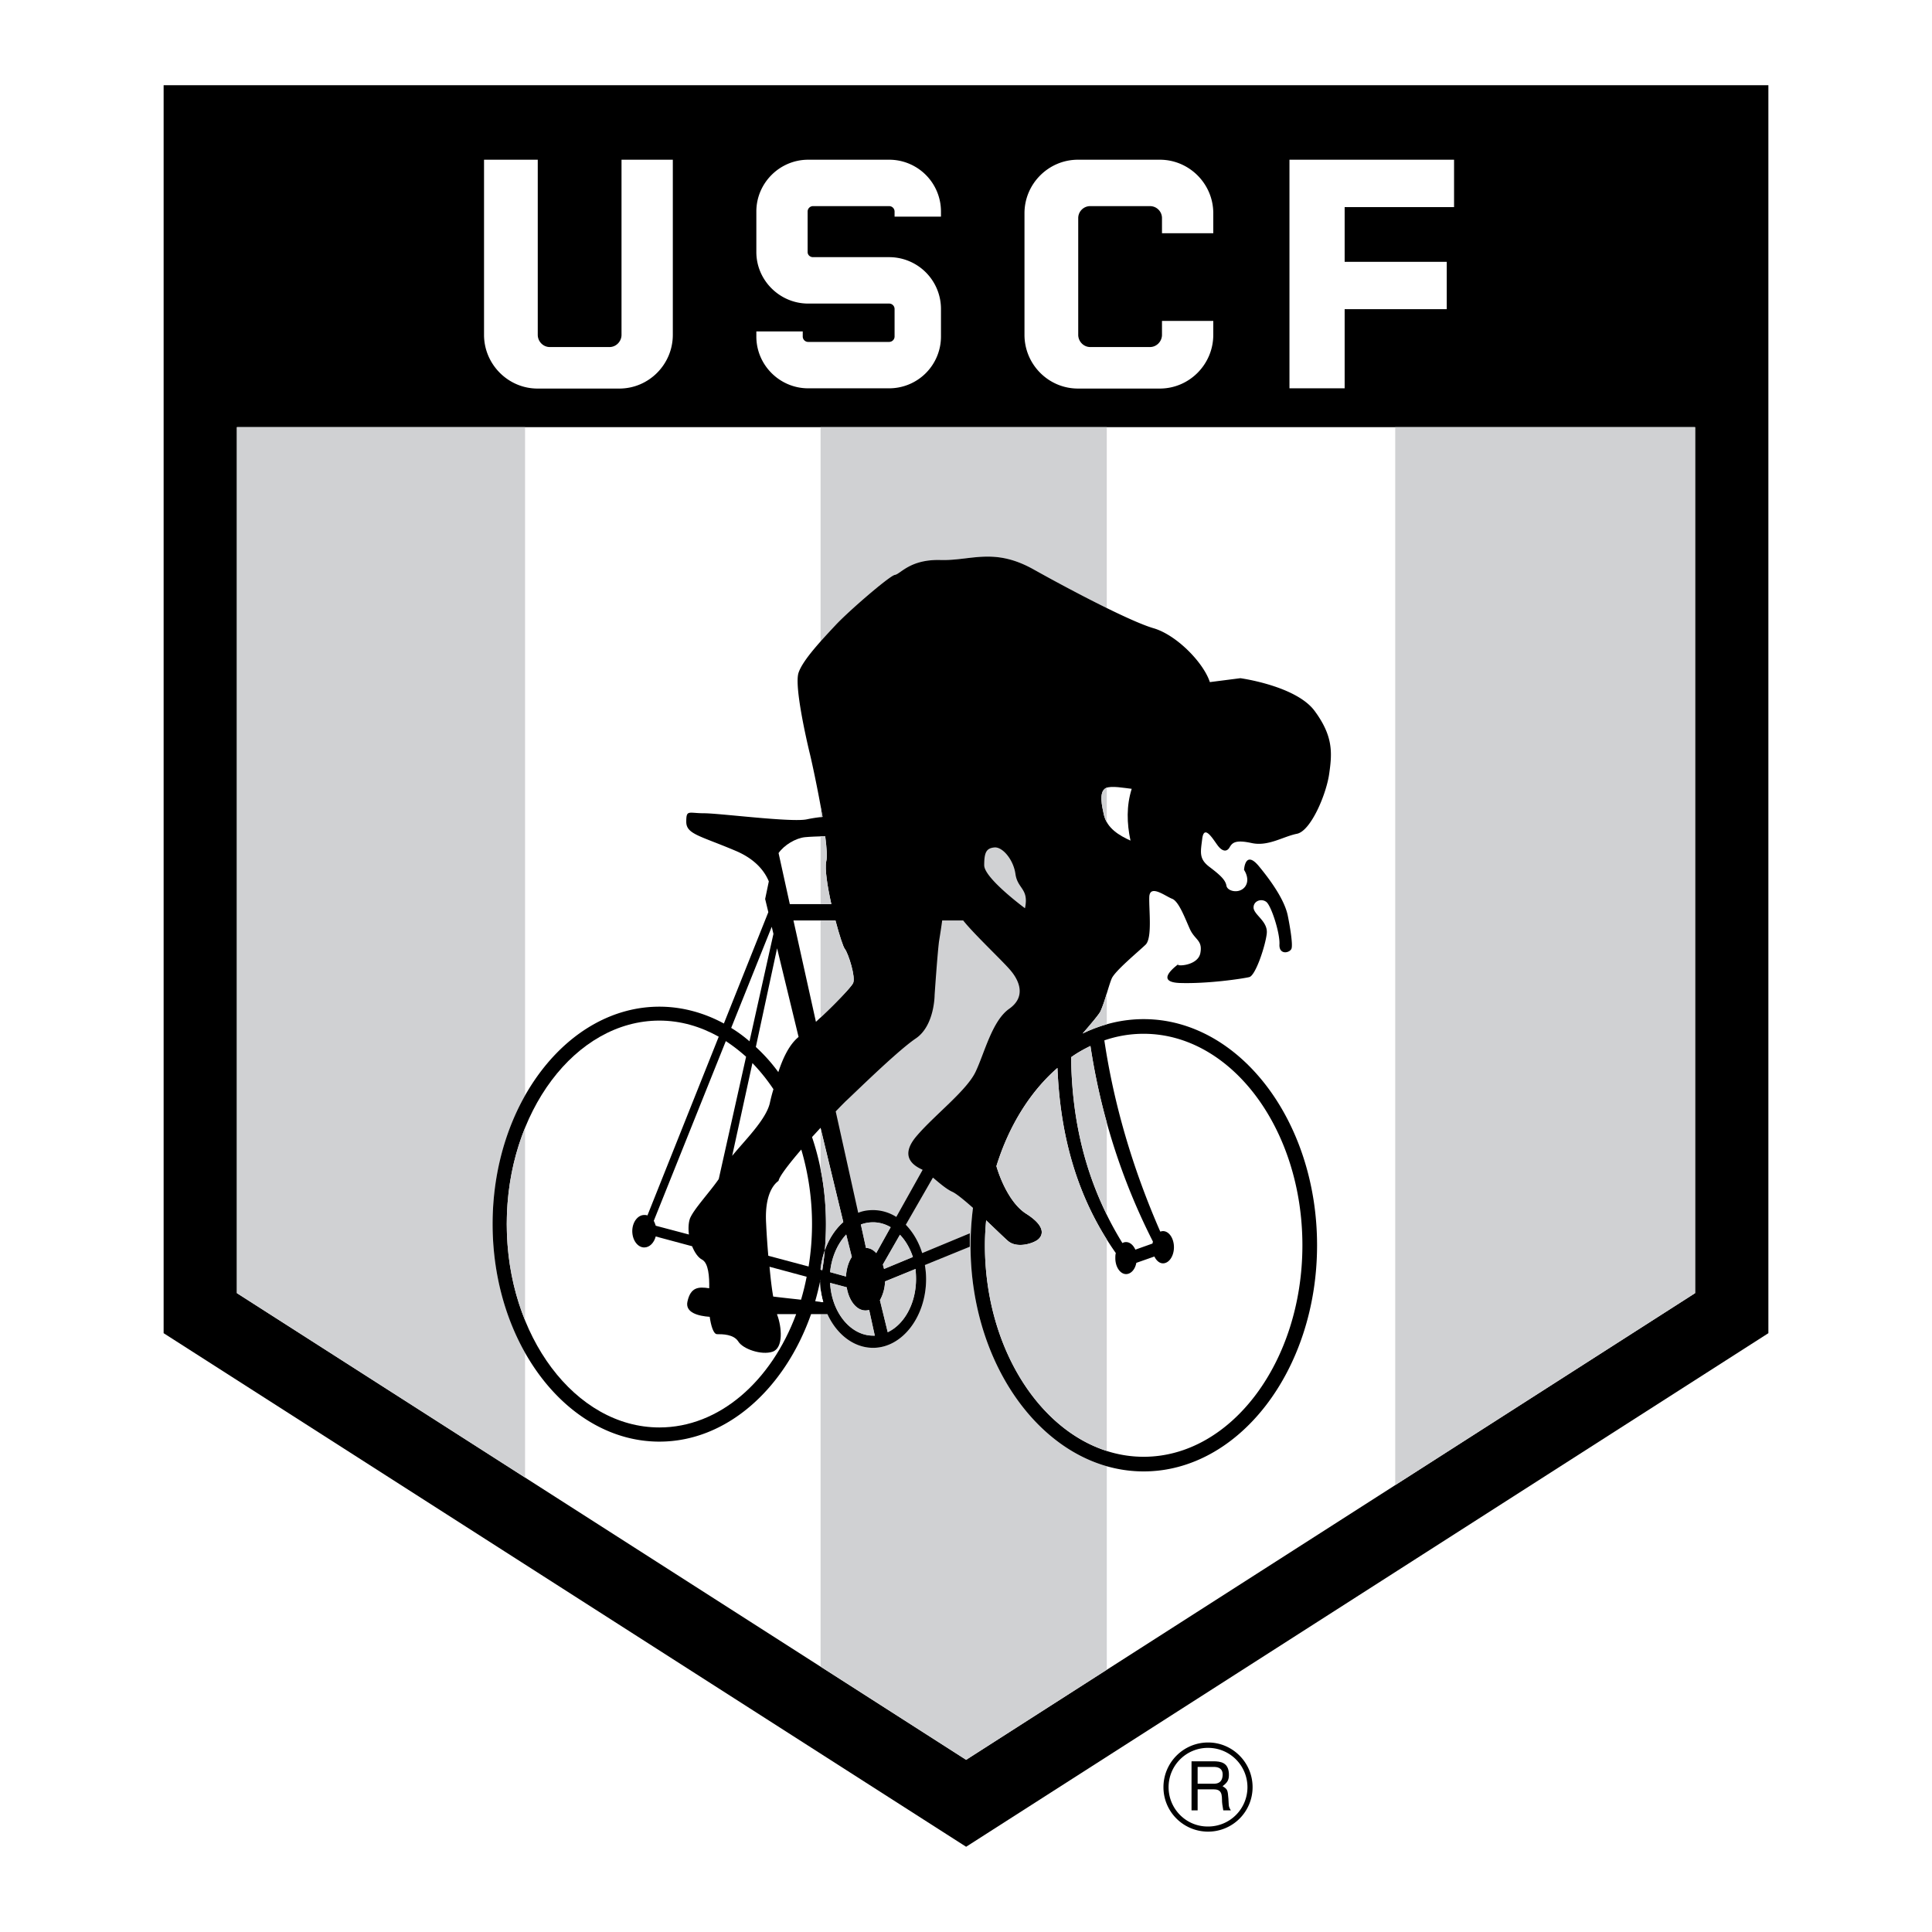
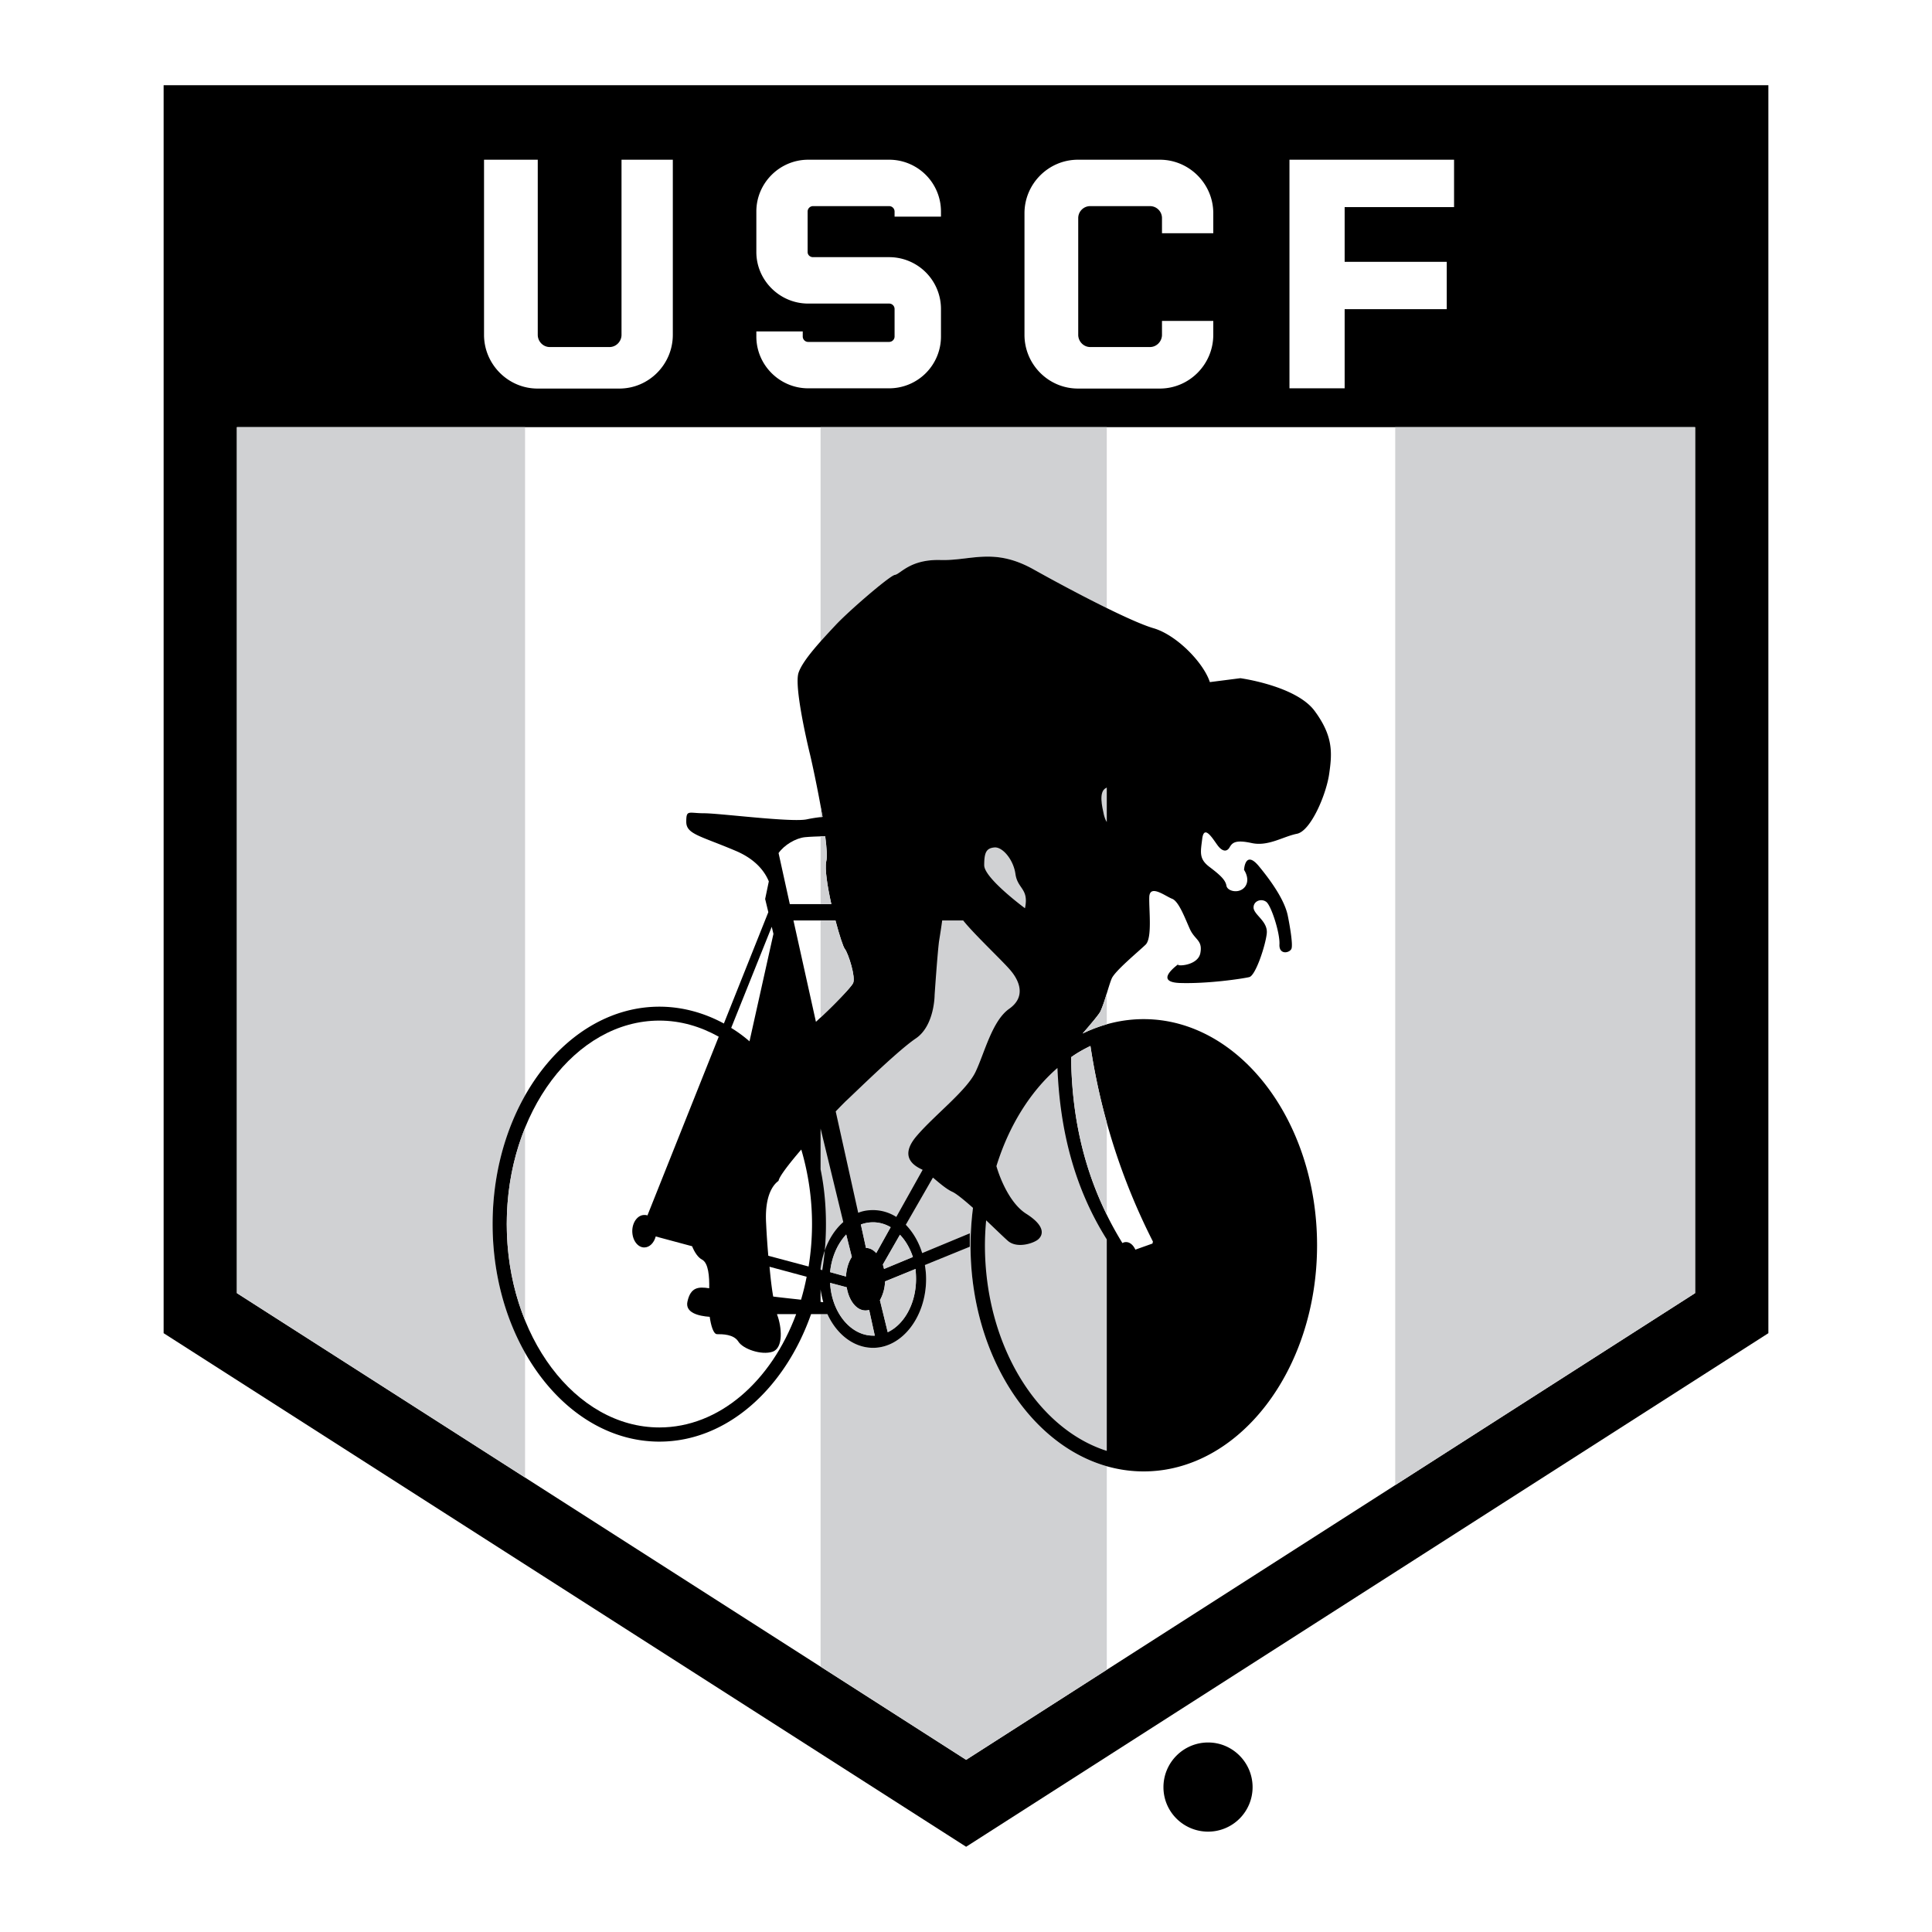
<svg xmlns="http://www.w3.org/2000/svg" width="2500" height="2500" viewBox="0 0 192.756 192.756">
  <g fill-rule="evenodd" clip-rule="evenodd">
    <path fill="#fff" d="M0 0h192.756v192.756H0V0z" />
    <path d="M16.325 8.504h160.107v124.508l-80.042 51.24-80.065-51.24V8.504z" />
    <path d="M121.049 23.27h-5.117v-1.511c0-.658-.537-1.194-1.195-1.194h-5.969c-.658 0-1.193.536-1.193 1.194v11.647c0 .658.535 1.218 1.193 1.218h5.969c.658 0 1.195-.561 1.195-1.218v-1.389h5.117v1.389c0 2.948-2.389 5.36-5.336 5.36h-8.164c-2.947 0-5.336-2.412-5.336-5.36V21.271c0-2.924 2.389-5.336 5.336-5.336h8.164c2.947 0 5.336 2.412 5.336 5.336v1.999zM62.01 15.936h5.117v17.47c0 2.948-2.388 5.36-5.336 5.36h-8.163c-2.924 0-5.336-2.412-5.336-5.36v-17.47h5.36v17.47c0 .658.536 1.218 1.194 1.218h5.97c.658 0 1.193-.561 1.193-1.218v-17.47h.001zM145.072 15.936v4.727h-10.916v5.458h10.186v4.727h-10.186v7.895h-5.506V15.936h16.422zM88.716 25.657a5.168 5.168 0 0 1 5.165 5.166v2.753a5.168 5.168 0 0 1-5.165 5.166h-8.089c-2.827 0-5.166-2.314-5.166-5.166v-.511h4.629v.511c0 .293.244.537.537.537h8.089a.541.541 0 0 0 .536-.537v-2.753a.541.541 0 0 0-.536-.536h-8.089c-2.827 0-5.166-2.314-5.166-5.141v-4.045c0-2.851 2.339-5.166 5.166-5.166h8.089a5.168 5.168 0 0 1 5.165 5.166v.512h-4.629v-.512a.541.541 0 0 0-.536-.536h-7.603a.541.541 0 0 0-.536.536v4.045c0 .292.243.511.536.511h7.603z" fill="#fff" />
    <path d="M124.971 178.307c0-2.461-1.998-4.459-4.434-4.459-2.461 0-4.459 1.998-4.459 4.459s1.998 4.436 4.459 4.436a4.437 4.437 0 0 0 4.434-4.436z" />
-     <path d="M124.459 178.307a3.921 3.921 0 0 1-3.922 3.924c-2.193.023-3.947-1.756-3.947-3.924s1.754-3.922 3.922-3.922a3.925 3.925 0 0 1 3.947 3.922z" fill="#fff" />
    <path d="M118.879 180.621h.609v-2.096h1.633c.998 0 .73.902.828 1.486l.098.609h.756c-.268-.414-.195-.535-.244-1.168-.072-.854-.072-.928-.584-1.244.486-.365.656-.609.633-1.242-.049-1.096-.779-1.242-1.559-1.242h-2.17v4.897z" />
-     <path d="M121.072 176.285c.391 0 1 .098.902.926-.074.633-.488.754-.902.754h-1.584v-1.68h1.584zM83.379 110.887c.463-.486.828-.852.975-.998.755-.682 5.141-5.02 7.017-6.285 1.876-1.268 1.876-4.338 1.876-4.338s.268-3.972.438-5.336c.123-.755.244-1.535.317-2.095h2.096c1.095 1.389 4.093 4.191 4.775 5.043.828 1 1.512 2.584-.195 3.777-1.68 1.193-2.436 4.338-3.312 6.213-.854 1.9-4.118 4.361-5.921 6.482-1.827 2.143-.146 3.02.561 3.338.024.023.024.023.049.023l-2.631 4.703a4.344 4.344 0 0 0-2.315-.682c-.512 0-.999.072-1.486.268l-2.244-10.113zM102.262 90.616s-4.068-2.997-4.068-4.289c0-1.291.219-1.705 1.023-1.778s1.9 1.218 2.096 2.656c.218 1.51 1.363 1.437.949 3.411z" fill="#fff" />
    <path fill="#fff" d="M169.121 42.615v86.401L96.39 175.578l-72.755-46.562V42.615h145.486z" />
    <path fill="#d0d1d3" d="M139.201 42.615v105.551l29.92-19.15V42.615h-29.92z" />
    <path d="M110.424 105.234v-1.51c-.098.023-.17.049-.242.072.072.464.144.952.242 1.438z" fill="#fff" />
    <path d="M81.869 64.009V42.615h28.555V60.67c-2.387-1.169-5.092-2.631-7.285-3.85-3.994-2.242-6.261-.853-9.331-.95-3.046-.073-3.972 1.413-4.533 1.486-.536.098-4.629 3.63-5.92 5.02-.438.488-.975 1.048-1.486 1.633zM110.424 166.588l-14.034 8.99-14.521-9.309v-35.158h.682c.926 2.021 2.632 3.361 4.557 3.361 2.899 0 5.288-3.094 5.288-6.871 0-.486-.049-.949-.122-1.389l4.482-1.826v-1.34l-4.751 1.973c-.341-1.121-.926-2.096-1.632-2.826l2.705-4.703c.633.537 1.34 1.146 1.925 1.414.39.17 1.194.828 2.071 1.607a31.291 31.291 0 0 0-.244 3.729c0 10.77 5.824 19.834 13.595 22.051v20.297h-.001zM52.386 147.412l-28.751-18.396v-86.4h28.751v66.689c-2.022 3.605-3.24 8.039-3.24 12.816 0 4.799 1.218 9.234 3.24 12.814v12.477z" fill="#d0d1d3" />
    <path d="M128.48 91.347c-.293-1.438-1.488-3.241-2.877-4.922s-1.484.366-1.484.366.656.926.096 1.681c-.561.731-1.754.463-1.852-.098-.098-.56-.561-1.023-1.656-1.852-1.121-.829-.926-1.486-.756-2.875.195-1.389 1.023 0 1.486.634.463.658.926.755 1.219.292.268-.463.535-.829 2.217-.463 1.656.366 3.143-.657 4.533-.926 1.389-.292 2.947-3.996 3.215-6.042.293-2.046.391-3.704-1.461-6.213s-7.408-3.265-7.408-3.265l-3.045.39c-.633-1.949-3.338-4.727-5.652-5.385-2.291-.682-7.943-3.63-11.916-5.848-3.994-2.242-6.261-.853-9.331-.95-3.046-.073-3.972 1.413-4.533 1.486-.536.098-4.629 3.63-5.92 5.02-1.292 1.389-3.241 3.436-3.679 4.727-.463 1.316.828 6.871 1.096 7.992.17.658.829 3.679 1.292 6.408-.512.049-.999.122-1.584.244-1.535.317-8.698-.609-10.233-.609-1.56 0-1.779-.39-1.779.853s1.389 1.389 4.995 2.924c1.974.853 2.851 2.071 3.241 3.021l-.366 1.754.317 1.315-4.435 11.11c-1.973-1.07-4.167-1.68-6.432-1.68-9.162 0-16.642 9.746-16.642 21.686 0 11.963 7.479 21.709 16.642 21.709 6.7 0 12.499-5.238 15.131-12.719h1.632c.926 2.021 2.632 3.361 4.557 3.361 2.899 0 5.288-3.094 5.288-6.871 0-.486-.049-.949-.122-1.389l4.482-1.826v-1.34l-4.751 1.973c-.341-1.121-.926-2.096-1.632-2.826l2.705-4.703c.633.537 1.34 1.146 1.925 1.414.39.17 1.194.828 2.071 1.607a31.291 31.291 0 0 0-.244 3.729c0 12.426 7.748 22.562 17.275 22.562s17.299-10.137 17.299-22.562-7.771-22.562-17.299-22.562c-2.145 0-4.191.512-6.092 1.438.951-1.098 1.658-1.949 1.779-2.217.439-.951.805-2.51 1.121-3.266s2.68-2.705 3.387-3.387c.682-.682.316-3.508.365-4.775.072-1.267 1.584-.073 2.266.195.684.244 1.316 1.998 1.803 3.07.512 1.072 1.268 1.072 1.023 2.363-.268 1.34-2.654 1.34-2.191 1.073.438-.245-2.754 1.777.121 1.9 2.852.096 6.336-.439 6.943-.586.635-.121 1.633-3.167 1.756-4.361.121-1.194-1.244-1.827-1.316-2.534-.049-.682.756-.999 1.268-.609.486.365 1.363 3.07 1.314 4.215-.072 1.097 1 .902 1.195.463.169-.415-.173-2.364-.367-3.314z" />
    <path d="M70.807 131.379c-1.072-.072-2.485-.391-2.217-1.535.316-1.412 1.072-1.486 2.168-1.314.024-1.17-.073-2.51-.707-2.852-.414-.219-.755-.732-.999-1.34l-3.63-.975c-.17.633-.609 1.096-1.146 1.096-.658 0-1.194-.73-1.194-1.633 0-.877.536-1.607 1.194-1.607.122 0 .219 0 .317.049l7.115-17.836c-1.828-1.023-3.825-1.607-5.92-1.607-8.382 0-15.229 9.137-15.229 20.297 0 11.184 6.847 20.295 15.229 20.295 5.969 0 11.159-4.604 13.645-11.305h-1.901v.049c.463 1.193.658 3.338-.463 3.703-1.096.365-2.948-.268-3.411-1.023-.463-.73-1.583-.73-2.12-.73-.366-.002-.61-.879-.731-1.732z" fill="#fff" />
-     <path d="M77.166 108.67a17.69 17.69 0 0 0-.366 1.414c-.414 1.682-2.534 3.729-3.752 5.238l2.022-9.26a18.944 18.944 0 0 1 2.096 2.608zM71.708 117.637c-.926 1.34-2.51 3.021-2.875 3.947-.146.439-.171 1-.098 1.584l-3.313-.877a2.956 2.956 0 0 0-.195-.488l7.188-17.932c.707.463 1.364.975 2.022 1.559l-2.729 12.207zM77.653 106.965c.463-1.414 1.096-2.754 2.022-3.508l-2.145-8.845-2.12 9.843a17.022 17.022 0 0 1 2.243 2.51zM81.869 112.52l-.853.926c.901 2.656 1.389 5.605 1.389 8.676 0 1.582-.122 3.117-.366 4.604l-.17-.049c.195-1.973 1.048-3.678 2.266-4.75l-2.266-9.407zM82.137 129.918c-.22-.025-.487-.049-.804-.098.195-.684.365-1.365.512-2.096h-.025c0 .78.121 1.51.317 2.194z" fill="#fff" />
    <path d="M81.869 126.555v.121l.17.049a28.38 28.38 0 0 0 .366-4.604c0-1.877-.171-3.705-.536-5.459v-4.068l2.266 9.332c-1.194 1.047-2.023 2.705-2.266 4.629z" fill="#d0d1d3" />
    <path d="M81.869 128.65v1.242c.097 0 .17.025.268.025a10.424 10.424 0 0 1-.268-1.267zM77.142 129.357c.95.121 1.925.219 2.778.316a24.29 24.29 0 0 0 .56-2.291l-3.704-.998c.098 1.096.22 2.145.366 2.973zM76.654 125.287a79.937 79.937 0 0 1-.219-3.24c-.195-3.436 1.194-4.166 1.242-4.24.073-.438 1.072-1.729 2.267-3.117a26.302 26.302 0 0 1 1.072 7.432c0 1.461-.122 2.875-.341 4.238l-4.021-1.073z" fill="#fff" />
    <path d="M88.861 122.438l-1.438 2.582c-.292-.316-.633-.512-1.023-.512l-.512-2.34c.39-.145.804-.219 1.218-.219.61 0 1.22.172 1.755.489zM88.082 126.164l1.706-2.973c.561.586.999 1.342 1.292 2.219l-2.875 1.193c-.05-.146-.075-.292-.123-.439zM88.301 127.846l3.045-1.242c.024.316.048.658.048.998 0 2.438-1.169 4.533-2.826 5.312l-.779-3.191a4.11 4.11 0 0 0 .512-1.877zM86.717 130.697l.561 2.559h-.171c-2.266 0-4.142-2.34-4.288-5.264l1.657.439c.22 1.34.975 2.314 1.876 2.314.121.001.243-.024.365-.048zM84.987 125.41c-.341.51-.536 1.193-.585 1.949l-1.583-.439c.146-1.51.755-2.85 1.608-3.752l.56 2.242z" fill="#d0d1d3" />
    <path d="M88.861 122.438l-1.438 2.582c-.292-.316-.633-.512-1.023-.512l-.512-2.34c.39-.145.804-.219 1.218-.219.61 0 1.22.172 1.755.489zM88.082 126.164l1.706-2.973c.561.586.999 1.342 1.292 2.219l-2.875 1.193c-.05-.146-.075-.292-.123-.439zM88.301 127.846l3.045-1.242c.024.316.048.658.048.998 0 2.438-1.169 4.533-2.826 5.312l-.779-3.191a4.11 4.11 0 0 0 .512-1.877zM86.717 130.697l.561 2.559h-.171c-2.266 0-4.142-2.34-4.288-5.264l1.657.439c.22 1.34.975 2.314 1.876 2.314.121.001.243-.024.365-.048zM84.987 125.41c-.341.51-.536 1.193-.585 1.949l-1.583-.439c.146-1.51.755-2.85 1.608-3.752l.56 2.242zM83.379 110.887c.463-.486.828-.852.975-.998.755-.682 5.141-5.02 7.017-6.285 1.876-1.268 1.876-4.338 1.876-4.338s.268-3.972.438-5.336c.123-.755.244-1.535.317-2.095h2.096c1.095 1.389 4.093 4.191 4.775 5.043.828 1 1.512 2.584-.195 3.777-1.68 1.193-2.436 4.338-3.312 6.213-.854 1.9-4.118 4.361-5.921 6.482-1.827 2.143-.122 3.02.561 3.338.024.023.024.023.049.023l-2.631 4.703a4.344 4.344 0 0 0-2.315-.682c-.512 0-.999.072-1.486.268l-2.244-10.113z" fill="#d0d1d3" />
-     <path d="M98.389 121.754c.926.877 1.777 1.707 2.168 2.047.949.83 2.705.195 3.07-.193.391-.367.756-1.244-1.242-2.51-1.584-1-2.584-3.412-2.973-4.752 1.242-4.02 3.387-7.455 6.09-9.795.27 6.578 1.854 12.84 5.824 18.469-.049.17-.049.342-.049.512 0 .877.488 1.584 1.072 1.584.486 0 .902-.463 1.023-1.121l1.803-.633c.195.414.512.682.854.682.609 0 1.096-.73 1.096-1.607s-.486-1.609-1.096-1.609c-.074 0-.172.025-.268.049-2.779-6.359-4.631-12.719-5.58-19.078a11.95 11.95 0 0 1 3.922-.658c8.723 0 15.838 9.479 15.838 21.102 0 11.621-7.115 21.1-15.838 21.1s-15.838-9.479-15.838-21.1c.001-.856.049-1.684.124-2.489z" fill="#fff" />
    <path d="M102.262 90.616s-4.068-2.997-4.068-4.289c0-1.291.219-1.705 1.023-1.778s1.9 1.218 2.096 2.656c.218 1.51 1.363 1.437.949 3.411zM110.424 144.756v-21.102c-3.312-5.262-4.678-11.061-4.922-17.104-2.703 2.34-4.848 5.775-6.09 9.795.389 1.34 1.389 3.752 2.973 4.752 1.998 1.266 1.633 2.143 1.242 2.51-.365.389-2.121 1.023-3.07.193-.391-.34-1.242-1.17-2.168-2.047a27.082 27.082 0 0 0-.123 2.486c0 9.917 5.191 18.3 12.158 20.517z" fill="#d0d1d3" />
-     <path d="M112.91 78.701c-.537 1.706-.488 3.436-.121 5.166-1.121-.512-2.34-1.219-2.656-2.583-.172-.804-.537-2.266.193-2.656.514-.268 1.903 0 2.584.073z" fill="#fff" />
    <path d="M110.424 82.015c-.145-.219-.219-.463-.291-.731-.172-.804-.537-2.266.193-2.656.025-.024.049-.024.098-.049v3.436zM110.424 102.189v-3.07c-.193.633-.412 1.291-.633 1.779-.121.268-.828 1.119-1.779 2.217.781-.39 1.584-.681 2.412-.926z" fill="#d0d1d3" />
    <path d="M111.984 124.021a.679.679 0 0 1 .365-.098c.391 0 .73.316.926.754l1.705-.607c.025-.074.025-.123.049-.195-3.191-6.287-5.213-12.793-6.236-19.518-.658.316-1.316.682-1.926 1.121.074 6.336 1.438 12.573 5.117 18.543z" fill="#fff" />
    <path d="M110.424 121.17v-9.186a62.55 62.55 0 0 1-1.631-7.627c-.658.316-1.316.682-1.926 1.121.049 5.336 1.049 10.6 3.557 15.692z" fill="#d0d1d3" />
    <path d="M83.355 91.834c.39 1.486.78 2.656.926 2.826.366.463 1.121 2.875.828 3.436-.195.414-2.047 2.34-3.704 3.85l-2.242-10.111h4.192v-.001zM82.332 83.428c.146 1.145.219 2.071.098 2.534-.146.755.121 2.485.512 4.24h-4.143l-1.121-5.092c.561-.804 1.706-1.487 2.632-1.584.486-.049 1.242-.073 2.022-.098z" fill="#fff" />
    <path d="M81.869 80.48v1.047c.073-.024.122-.024.195-.024-.074-.341-.123-.682-.195-1.023zM81.869 91.834v9.674c1.511-1.414 3.07-3.047 3.24-3.412.292-.561-.462-2.972-.828-3.436-.146-.17-.536-1.34-.926-2.826h-1.486zM81.869 83.428v6.773h1.072c-.391-1.754-.658-3.484-.512-4.24.121-.463.048-1.389-.098-2.534l-.462.001z" fill="#d0d1d3" />
    <path d="M76.996 92.467l.17.707-2.388 10.72a13.481 13.481 0 0 0-1.827-1.34l4.045-10.087z" fill="#fff" />
    <path d="M52.386 131.721V112.52c-1.169 2.875-1.827 6.141-1.827 9.602 0 3.483.658 6.747 1.827 9.599z" fill="#d0d1d3" />
  </g>
</svg>